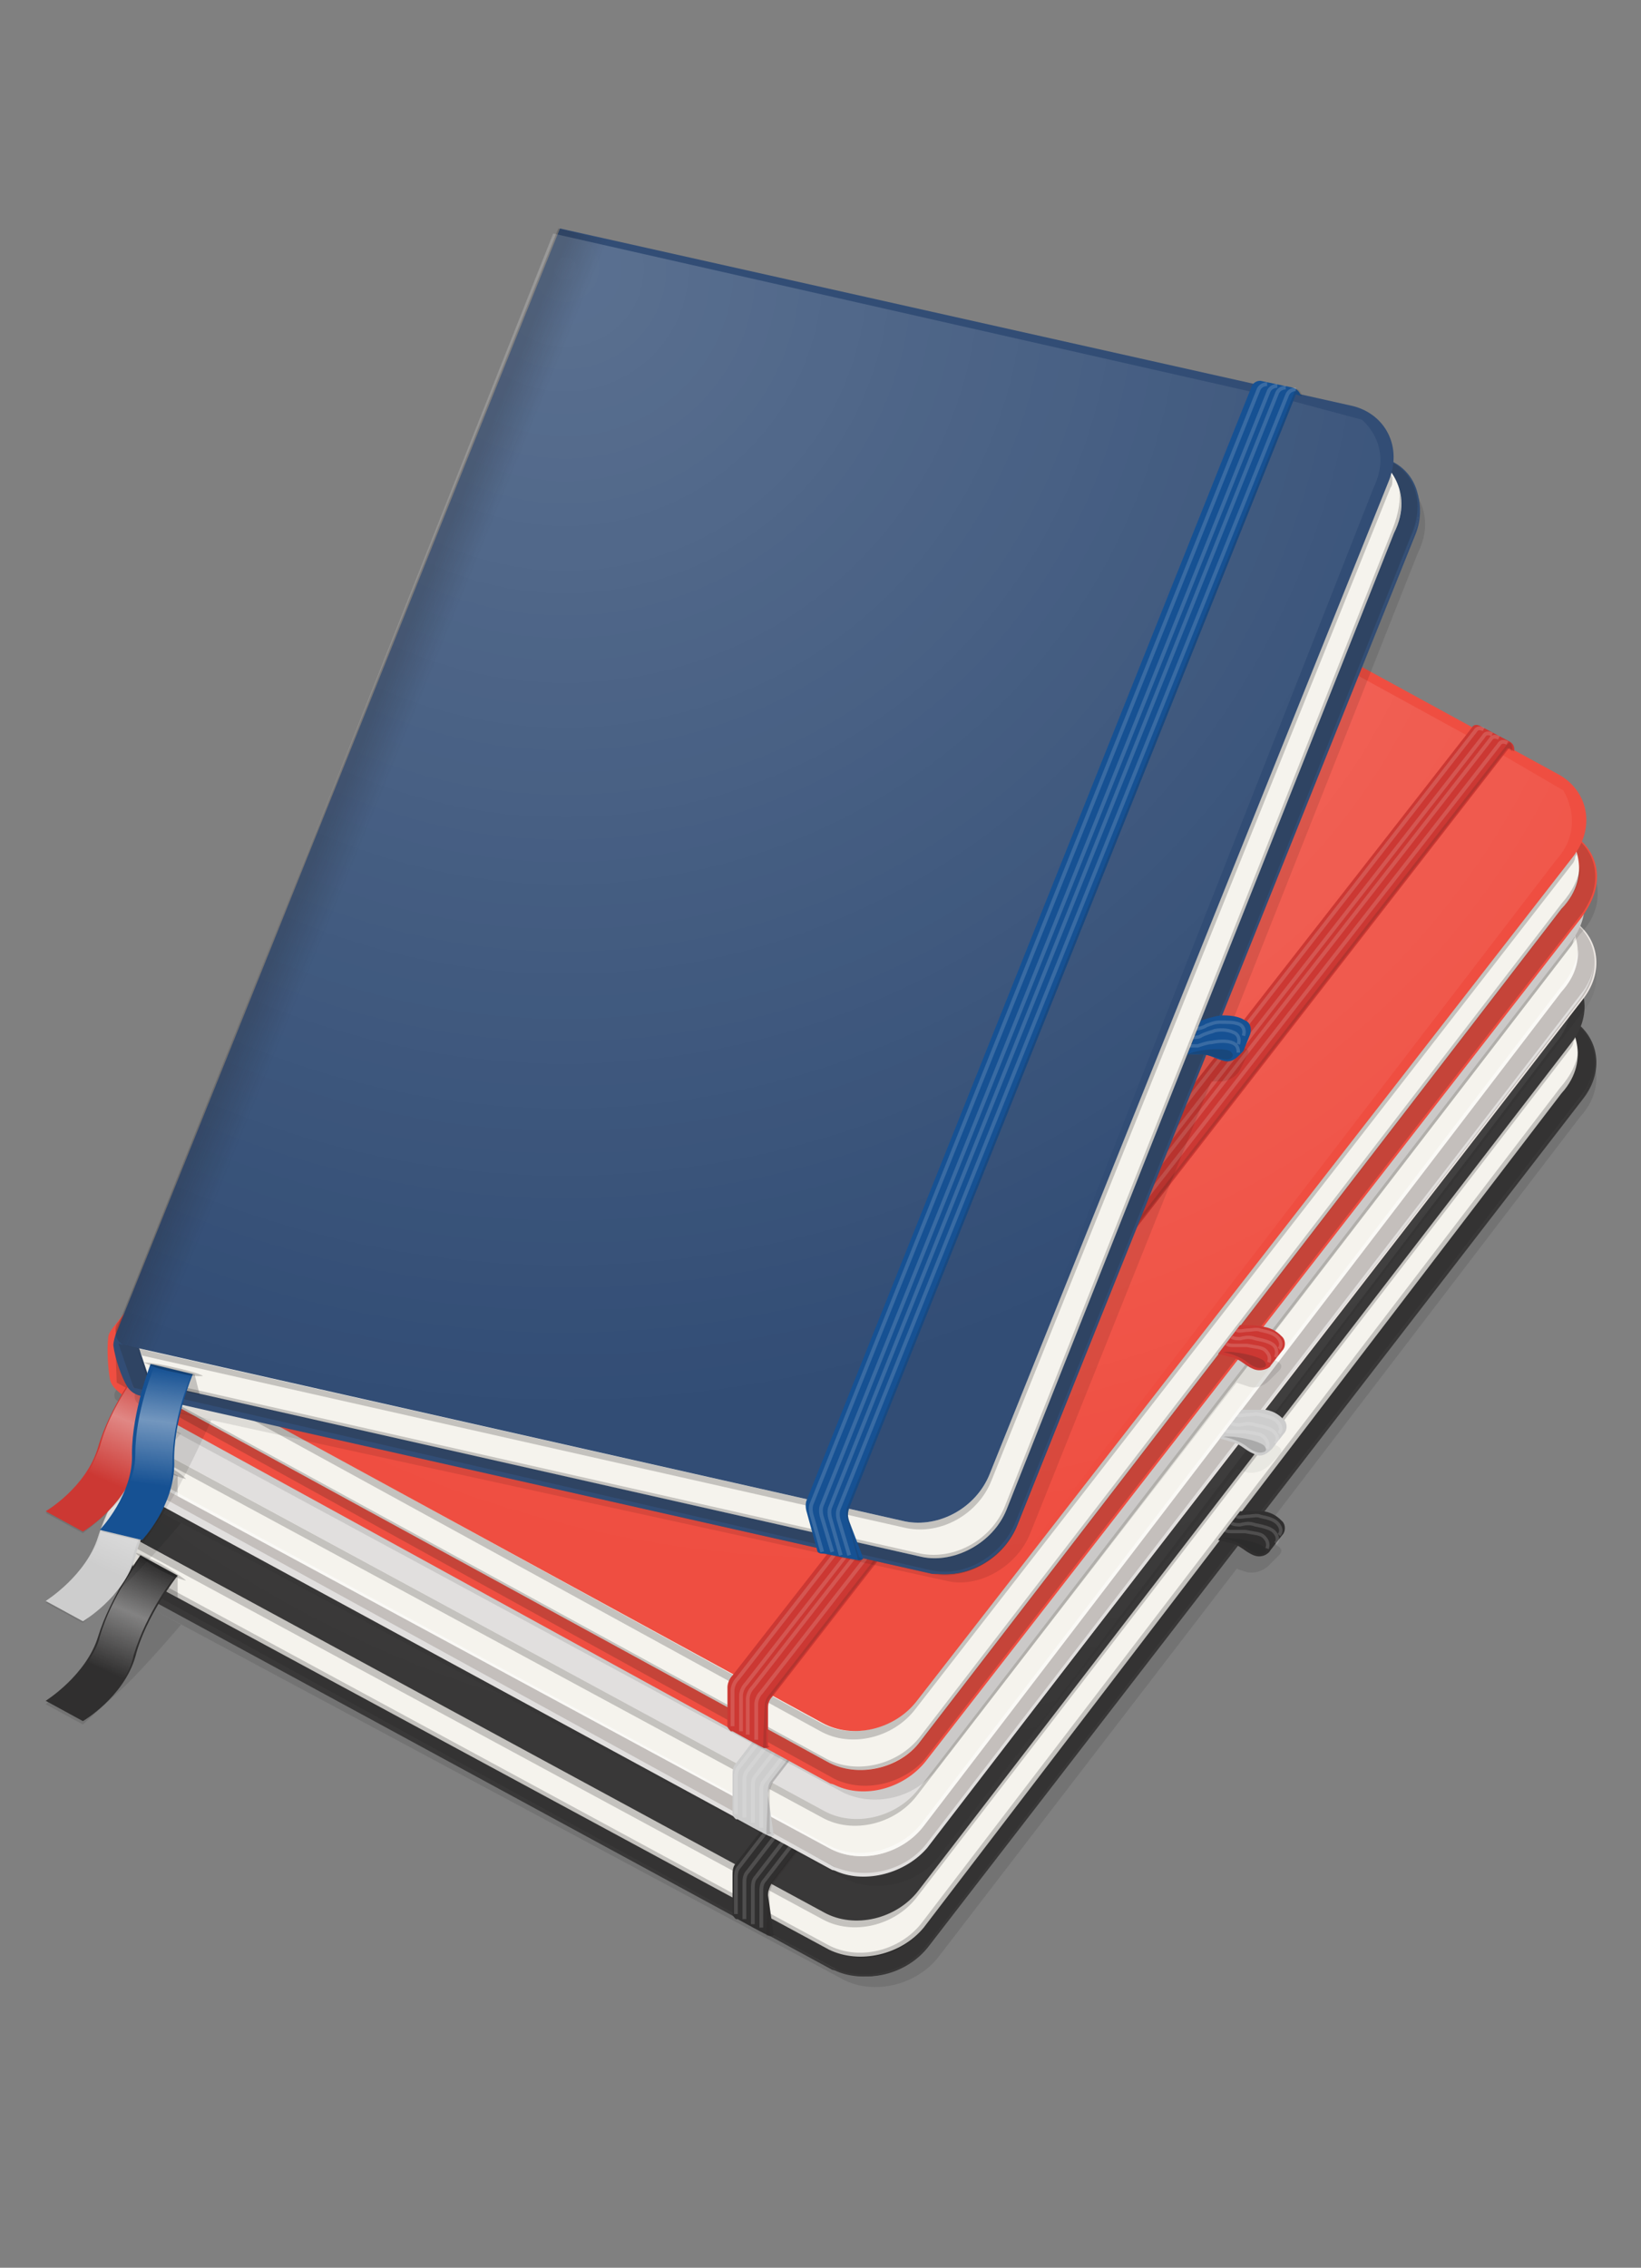
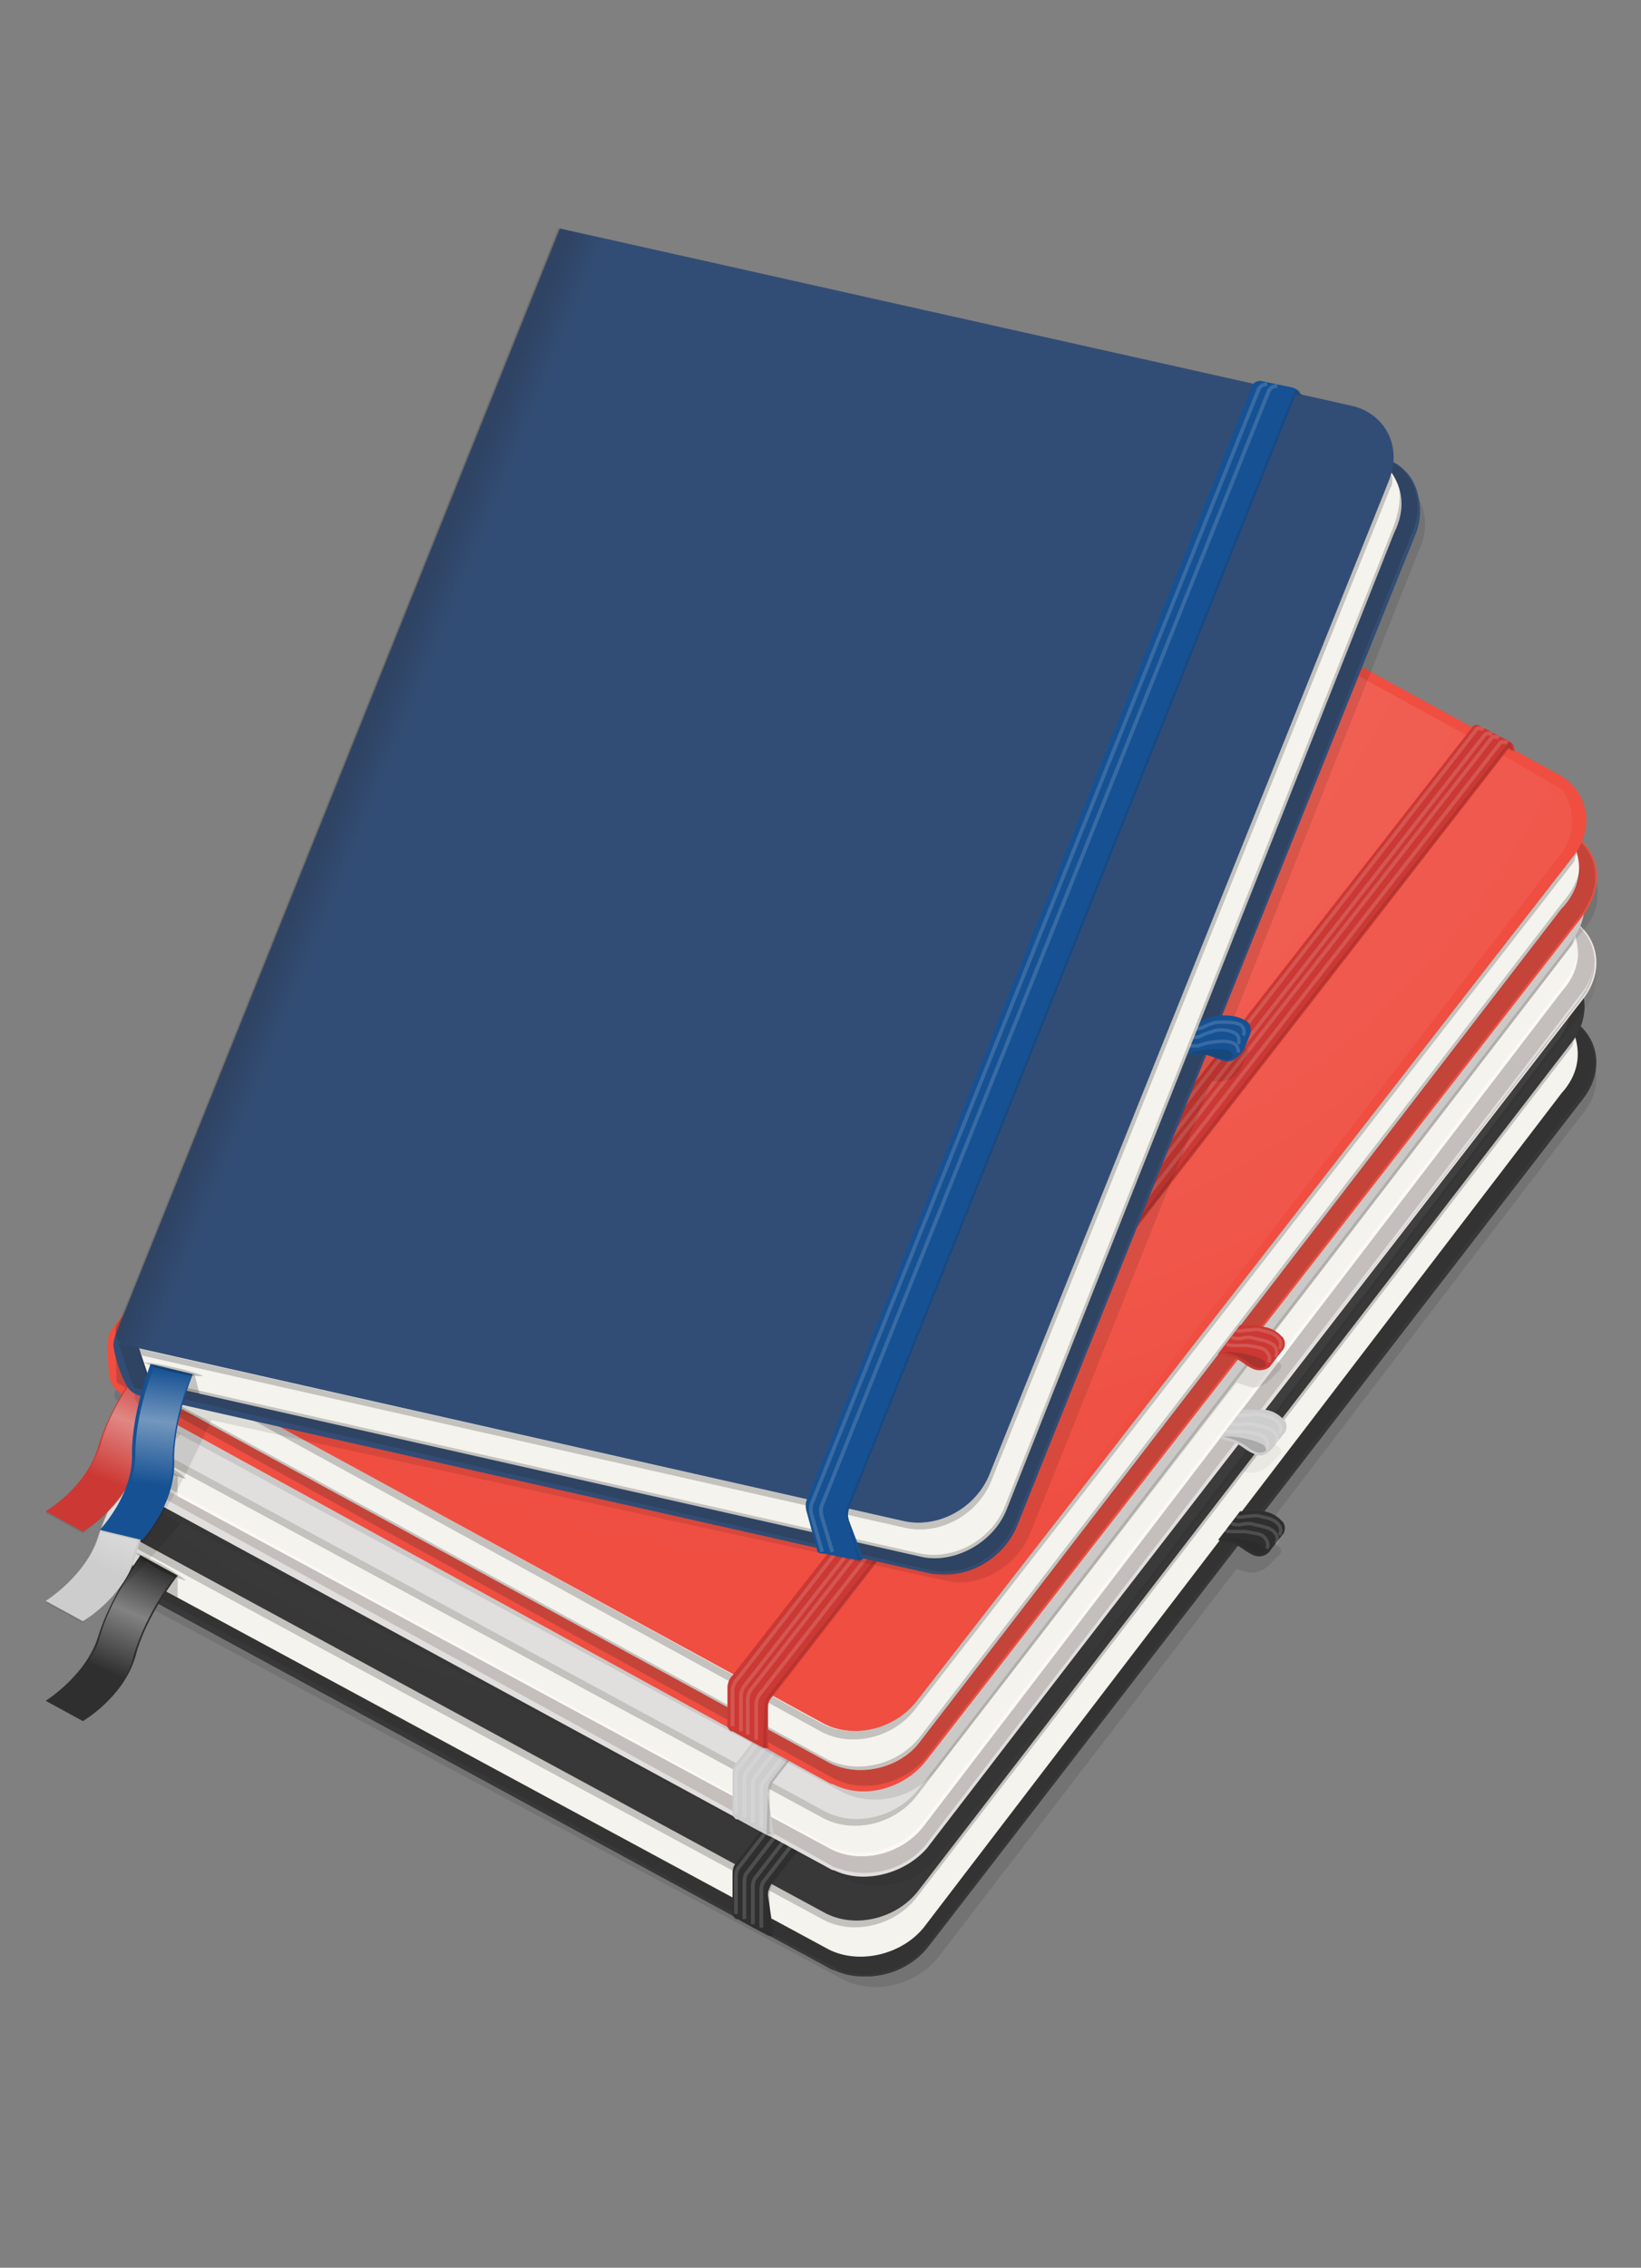
<svg xmlns="http://www.w3.org/2000/svg" version="1.0" id="Layer_1" x="0px" y="0px" width="97px" height="134px" viewBox="0 0 97 134" style="enable-background:new 0 0 97 134;" xml:space="preserve">
  <rect x="0" y="0" width="97" height="134" fill="#808080" stroke="none" />
  <style type="text/css">
	.st0{opacity:0.1;}
	.st1{fill:#B68A65;}
	.st2{opacity:0.2;fill:#221F1F;}
	.st3{fill:#F5F3ED;}
	.st4{opacity:0.2;}
	.st5{fill:#B78A62;}
	.st6{fill:#C39871;}
	.st7{fill:#B58458;}
	.st8{fill:#BD9068;}
	.st9{fill:url(#SVGID_1_);}
	.st10{fill:#302F2F;}
	.st11{opacity:0.15;fill:#221F1F;}
	.st12{fill:url(#SVGID_00000026862734627955388450000008596420267533155204_);}
	.st13{fill:url(#SVGID_00000071532048823769328610000009286585023084863643_);}
	.st14{fill:#BCBEC0;}
	.st15{opacity:0.15;fill:none;stroke:#FFFFFF;stroke-width:0.223;stroke-miterlimit:10;}
	.st16{fill:url(#SVGID_00000059311728706199752790000012437863278609787785_);}
	.st17{fill:#C6212D;}
	.st18{fill:url(#SVGID_00000168075989694447398960000014473682548076986526_);}
	.st19{fill:url(#SVGID_00000145052017869824782300000001700261216568741541_);}
	.st20{fill:url(#SVGID_00000067924811560443861990000004315092883713828507_);}
	.st21{fill:#52527F;}
	.st22{fill:url(#SVGID_00000064340081264912693480000018383424075924014782_);}
	.st23{fill:url(#SVGID_00000009576683407679441840000005260319092920155825_);}
	.st24{opacity:0.2;fill:#FFFFFF;}
	.st25{fill:#CCA37A;}
	.st26{fill:#D8C1A1;}
	.st27{fill:url(#SVGID_00000167361236751453954110000010631914156946854029_);}
	.st28{fill:#AA7D5B;}
	.st29{fill:url(#SVGID_00000178177709897069526290000007481266156448841888_);}
	.st30{fill:url(#SVGID_00000160875538587435481690000018304830172654894738_);}
	.st31{opacity:0.15;fill:none;stroke:#FFFFFF;stroke-width:0.223;stroke-miterlimit:10;}
	.st32{fill:#C12930;}
	.st33{fill:url(#SVGID_00000083060391599775210000000011318431948153489282_);}
	.st34{fill:url(#SVGID_00000059309701446099455450000010111018287042629248_);}
	.st35{fill:url(#SVGID_00000103229985256091910670000015470941010203083164_);}
	.st36{fill:#2F4B6D;}
	.st37{fill:url(#SVGID_00000165195985226050432640000009900337893604678054_);}
	.st38{fill:#324D75;}
	.st39{fill:url(#SVGID_00000026154117260926340510000002603103906430139837_);}
	.st40{fill:url(#SVGID_00000178177754838187296590000016292844328306821284_);}
	.st41{fill:#148E31;}
	.st42{fill:url(#SVGID_00000131361137620014799000000000443970420672733329_);}
	.st43{fill:#98A734;}
	.st44{fill:url(#SVGID_00000075841901244853303700000002832556181599705007_);}
	.st45{fill:url(#SVGID_00000127036268659491529830000007511526394571902391_);}
	.st46{fill:url(#SVGID_00000105427789708388170430000016230849123620944032_);}
	.st47{fill:url(#SVGID_00000124143745452650801730000012277434213053521328_);}
	.st48{fill:url(#SVGID_00000092422946144321296810000014994022153788721343_);}
	.st49{fill:url(#SVGID_00000111168432561539996720000015056429271221029534_);}
	.st50{fill:url(#SVGID_00000129175049005401370420000017656914860633371053_);}
	.st51{fill:url(#SVGID_00000083779441463477927930000003346044058112297857_);}
	.st52{fill:url(#SVGID_00000178196991032549239070000016553352946777370515_);}
	.st53{fill:url(#SVGID_00000124127995305786513620000011442810284629489062_);}
	.st54{fill:url(#SVGID_00000068644510268396084450000013606181032040945281_);}
	.st55{fill:url(#SVGID_00000012451421897200712140000009763377274763476647_);}
	.st56{fill:url(#SVGID_00000099650742430721012790000017799012996487798155_);}
	.st57{fill:url(#SVGID_00000122688708268016754780000000955294068448097197_);}
	.st58{fill:url(#SVGID_00000113345008604226187280000016422570217033761945_);}
	.st59{fill:url(#SVGID_00000064324472282372428860000008739589553384768926_);}
	.st60{fill:url(#SVGID_00000129169565692570135760000001224801920823838902_);}
	.st61{fill:url(#SVGID_00000059284864452591637050000000803056202428986780_);}
	.st62{fill:url(#SVGID_00000162319387361645709120000005228357298727547267_);}
	.st63{fill:url(#SVGID_00000145760554769215366950000009958173457927058841_);}
	.st64{fill:url(#SVGID_00000006705834323956726300000000157699692129222830_);}
	.st65{fill:url(#SVGID_00000124127483489140515900000016015301193136627611_);}
	.st66{fill:url(#SVGID_00000015324644572906138540000006447307051478691468_);}
	.st67{fill:url(#SVGID_00000058578937357996450020000017296287669667944360_);}
	.st68{fill:url(#SVGID_00000120517531570783089190000002534366087998568852_);}
	.st69{fill:url(#SVGID_00000046338957277545597600000003717369317973988260_);}
	.st70{fill:#EF4D40;}
	.st71{fill:#EF4E41;}
	.st72{fill:url(#SVGID_00000155133675800955841480000012248498673601211821_);}
	.st73{fill:#CC3833;}
	.st74{fill:url(#SVGID_00000172434967068303040560000005114837271087547565_);}
	.st75{fill:url(#SVGID_00000106829372007866794160000000234668304360343972_);}
	.st76{opacity:0.15;fill:none;stroke:#FFFFFF;stroke-width:0.201;stroke-miterlimit:10;}
	.st77{opacity:5.000000e-02;}
	.st78{fill:#EDE7E3;}
	.st79{opacity:0.5;fill:#FFFFFF;}
	.st80{fill:#E1DFDE;}
	.st81{fill:url(#SVGID_00000031909473141113036070000002620145897510120623_);}
	.st82{fill:#CDCDCD;}
	.st83{fill:url(#SVGID_00000063618167091457657560000015166020414873016725_);}
	.st84{fill:url(#SVGID_00000041989135442334096660000009262541911212550297_);}
	.st85{fill:#334E74;}
	.st86{fill:url(#SVGID_00000124855549696875301730000007881597457801125262_);}
	.st87{fill:#165193;}
	.st88{fill:url(#SVGID_00000012433857314119798670000011151960785489528501_);}
	.st89{fill:url(#SVGID_00000047041575267201752740000001324642082734620838_);}
	.st90{fill:#393838;}
	.st91{fill:url(#SVGID_00000158012006822234528770000003320191633525110717_);}
	.st92{fill:url(#SVGID_00000052082158022031626930000001580836672021925293_);}
	.st93{fill:url(#SVGID_00000127728739702835556730000002190768323895517831_);}
	.st94{fill:url(#SVGID_00000123426822089401852550000009956816897031634111_);}
	.st95{fill:url(#SVGID_00000167362536512202848850000013708537560758399934_);}
	.st96{fill:url(#SVGID_00000041989626386999668370000018062047220502226312_);}
	.st97{fill:url(#SVGID_00000162328486567015610630000014706890841229024187_);}
	.st98{fill:url(#SVGID_00000028306607029537458690000006524081659463711642_);}
	.st99{fill:url(#SVGID_00000124147136249637245140000011019275865779800198_);}
	.st100{fill:url(#SVGID_00000006679141204252918360000006188674617633429929_);}
	.st101{fill:url(#SVGID_00000021817164544984604900000012305960670499022740_);}
	.st102{fill:url(#SVGID_00000161593896964938738250000005401846834522022333_);}
	.st103{fill:url(#SVGID_00000065057045814059390050000016713926374000883864_);}
	.st104{fill:url(#SVGID_00000005946719656554513640000002112003870764866981_);}
	.st105{fill:url(#SVGID_00000164474141542068170510000014707584675126963077_);}
	.st106{fill:url(#SVGID_00000093893653073722671950000014672687171666700205_);}
	.st107{fill:url(#SVGID_00000096775547873000739750000014823722476440087218_);}
	.st108{fill:url(#SVGID_00000004506650818398924030000016579458947187027596_);}
	.st109{fill:url(#SVGID_00000154405714876401028400000003912213436947292805_);}
	.st110{fill:url(#SVGID_00000023995715762213131010000000510962936871309999_);}
	.st111{fill:url(#SVGID_00000035491927088219226540000003206826251819751043_);}
	.st112{fill:url(#SVGID_00000173156116243545510240000013931954453080496563_);}
	.st113{fill:url(#SVGID_00000178180105153873914130000011120576874987693757_);}
	.st114{fill:url(#SVGID_00000088854304349700783110000014045721571882878369_);}
	.st115{fill:#2B2B2B;}
	.st116{fill:#424143;}
	.st117{fill:url(#SVGID_00000167362458259120794390000005671793943077144226_);}
	.st118{fill:#221F1F;}
	.st119{opacity:5.000000e-02;fill:#FFFFFF;}
	.st120{fill:url(#SVGID_00000093891263183261051980000004139517297068542365_);}
	.st121{fill:url(#SVGID_00000166636144532248666390000005984837461201900948_);}
	.st122{fill:#CC2030;}
	.st123{fill:#C7202E;}
	.st124{fill:url(#SVGID_00000061474045911219488690000011241745421448203949_);}
	.st125{fill:#B5202C;}
	.st126{fill:url(#SVGID_00000081609167594701071260000009322521583929977021_);}
	.st127{fill:url(#SVGID_00000132084133985989236160000011961827693457419420_);}
	.st128{fill:#1E7CC0;}
	.st129{fill:url(#SVGID_00000146490965756432711080000010803259927485686943_);}
	.st130{fill:#1E81B2;}
	.st131{fill:url(#SVGID_00000179610714655688825410000018377572076370278827_);}
	.st132{fill:url(#SVGID_00000127723688091107126220000004651822172116741274_);}
	.st133{fill:url(#SVGID_00000072257561402811352800000005047429323160236958_);}
	.st134{fill:url(#SVGID_00000103955473631572832880000016100874034708934829_);}
	.st135{fill:url(#SVGID_00000061453378118413040490000008493468109939761341_);}
	.st136{fill:#50B748;}
	.st137{fill:#4EB648;}
	.st138{fill:url(#SVGID_00000039117208753870738450000013092271694404209551_);}
	.st139{fill:#6CBD45;}
	.st140{fill:url(#SVGID_00000080920890428766944570000012432524972539938962_);}
	.st141{fill:url(#SVGID_00000119811603913238002470000005710710790922491567_);}
	.st142{fill:url(#SVGID_00000141432136702575309690000005017585727836159631_);}
	.st143{fill:url(#SVGID_00000041281624206771201880000012943514351627345290_);}
	.st144{fill:url(#SVGID_00000011729213165392354890000015010381370268341385_);}
	.st145{fill:url(#SVGID_00000155842678993280164780000001074694868215424390_);}
	.st146{fill:url(#SVGID_00000084492705274945686220000008385886314664711089_);}
	.st147{fill:url(#SVGID_00000082345028734943703930000005225270284608249224_);}
	.st148{fill:url(#SVGID_00000143575878394670856310000000449781130461816731_);}
	.st149{fill:url(#SVGID_00000088125280147165977160000014819854884637243563_);}
	.st150{fill:url(#SVGID_00000063618873528646176190000010135916954333734285_);}
	.st151{fill:url(#SVGID_00000027605759689105142840000014879499805390588565_);}
	.st152{fill:url(#SVGID_00000029035703259767537240000006190347158115446176_);}
	.st153{fill:url(#SVGID_00000099651721671760030000000007327965076733669003_);}
	.st154{fill:url(#SVGID_00000163055874572425510330000012120841016819162496_);}
	.st155{fill:url(#SVGID_00000163040578686136128020000014444379212186243458_);}
	.st156{fill:url(#SVGID_00000080208442444626601390000007354745705940901524_);}
	.st157{fill:url(#SVGID_00000090284760506506812500000015334458188065241517_);}
	.st158{fill:url(#SVGID_00000111901821044311813060000011602300471818817956_);}
	.st159{fill:url(#SVGID_00000058576441869374722860000004468669490948936854_);}
	.st160{fill:url(#SVGID_00000001663714857769265030000001290957443080681890_);}
	.st161{fill:url(#SVGID_00000117660847593854859850000016895236231147690390_);}
	.st162{fill:url(#SVGID_00000031198000591811798020000016492974277239903883_);}
	.st163{fill:url(#SVGID_00000101070261896240003550000017290109329831761793_);}
	.st164{fill:url(#SVGID_00000157266936265408642160000002687007889899764378_);}
	.st165{fill:url(#SVGID_00000049916255934124603260000011489837430912265405_);}
	.st166{fill:url(#SVGID_00000170254277033850458550000003494606089068414608_);}
	.st167{fill:url(#SVGID_00000065772528069012756060000005418793201544141750_);}
	.st168{fill:url(#SVGID_00000137832355326433913460000016400710711426415534_);}
	.st169{fill:url(#SVGID_00000008848065077976508250000006225449577786081166_);}
	.st170{fill:url(#SVGID_00000047047469172385532200000005831046835575071676_);}
	.st171{fill:url(#SVGID_00000160150079354649724060000012976164413878176680_);}
	.st172{fill:url(#SVGID_00000018941125445666410660000001799853808094743224_);}
	.st173{fill:url(#SVGID_00000031183096315171806910000008208266834594290581_);}
	.st174{fill:url(#SVGID_00000057115544146338428040000010848179709316222862_);}
	.st175{fill:url(#SVGID_00000158748391461755015560000005557837722645497515_);}
	.st176{fill:url(#SVGID_00000148652521942589887720000000844915074257463701_);}
	.st177{fill:url(#SVGID_00000150073351623373386720000013945284057902721959_);}
	.st178{fill:url(#SVGID_00000132771348172165071660000007147970842037303996_);}
	.st179{fill:url(#SVGID_00000098200522178245625790000016383348878356928171_);}
	.st180{fill:url(#SVGID_00000034065410970456316160000006683844003536692638_);}
	.st181{fill:url(#SVGID_00000178903735066719710560000008549761071650151323_);}
	.st182{fill:url(#SVGID_00000034050353836824477890000009490661132831582622_);}
	.st183{fill:url(#SVGID_00000116913668925202516920000017545777098995261070_);}
	.st184{fill:url(#SVGID_00000126297721141737494920000006879098508527843463_);}
	.st185{fill:url(#SVGID_00000072988054892892816260000000078039270676375952_);}
	.st186{fill:url(#SVGID_00000030468976164082690060000008054509377214204072_);}
	.st187{fill:url(#SVGID_00000025433227423276813480000005643216350837529510_);}
	.st188{fill:url(#SVGID_00000120535848659435013520000010868249492689118645_);}
	.st189{fill:url(#SVGID_00000156571981123454504330000009290834064498967230_);}
	.st190{fill:url(#SVGID_00000034796638782904336870000006926862396137401776_);}
	.st191{fill:url(#SVGID_00000081620760391530368150000006249914443482781374_);}
	.st192{fill:url(#SVGID_00000101797321877991439620000015902856809296483762_);}
</style>
  <g>
    <g>
      <g>
-         <path class="st0" d="M4.9,101.9l-2.2-1.2c0,0,2.1-1.5,3.4-2.9c1.3-1.4,2.4-3,2.4-3l2.2,1.2c0,0-2.2,2.6-3.5,3.8     S4.9,101.9,4.9,101.9z" />
        <g>
          <path class="st0" d="M49.9,117L7,94c-0.3-0.1-0.3-0.5-0.1-0.7l43.3-53l43.6,21.5c0,0,1.5,2.1-0.4,4.2L74.2,91.1l0.9,0.1      c0,0,1,0.2,0.5,0.7c-0.5,0.5-0.6,0.6-0.6,0.6c-0.3,0.3-0.8,0.5-1.3,0.4l-0.6-0.2l-17.6,22.9C54.2,117.3,51.7,117.9,49.9,117z" />
          <path class="st90" d="M49.3,116.3L7.1,93.4c-0.2-0.1-0.3-0.3-0.3-0.5l-0.3-2.8l44-52.9l42.2,22.9c1.8,1,2.2,3.1,0.9,4.8      L54.9,115C53.6,116.7,51.1,117.3,49.3,116.3z" />
          <path class="st2" d="M49.3,116.3L7,93.4c-0.2-0.1-0.3-0.3-0.3-0.5l-0.3-2.8l44-52.9l42.2,22.9c1.8,1,2.2,3.1,0.9,4.8L54.8,115      C53.5,116.7,51,117.3,49.3,116.3z" />
          <path class="st3" d="M49,115.2L7.9,93l-0.2-2.2L50,36.1l42.7,24.3c0,0,1.5,2.1-0.4,4.2l-37.7,49.3      C53.3,115.5,50.8,116.1,49,115.2z" />
          <polygon class="st4" points="10.5,94.4 8.3,93.2 8.3,91.9 10.5,93.1     " />
          <path class="st4" d="M48.6,113.4c1.8,1,4.3,0.4,5.6-1.3L92.8,62c0.1-0.1,0.2-0.3,0.2-0.4c0-0.1,0.1-0.2,0.1-0.2s0-0.1-0.1-0.3      c-0.1,0.1-0.2,0.2-0.2,0.4l-38.6,50.1c-1.3,1.7-3.8,2.3-5.6,1.3L7.7,90.8l0,0l0,0.5L48.6,113.4z" />
-           <path class="st4" d="M92.2,64.3l-37.7,49.3c-1.3,1.7-3.8,2.3-5.6,1.3L7.9,92.7l-0.1-2l0,0L7.9,93L49,115.2      c1.8,1,4.3,0.4,5.6-1.3l37.7-49.3c0.8-0.9,1-1.7,1-2.5C93.2,62.8,92.9,63.5,92.2,64.3z" />
          <path class="st90" d="M93.4,64.8l-38.6,50.1c-1.3,1.7-3.7,2.2-5.5,1.4L6.9,93l-0.1-2.7l41.9,22.7c1.8,1,4.3,0.4,5.6-1.3      l38.6-50.1c1.3-1.7,0.9-3.8-0.9-4.8L49.7,33.9L6.8,89.5c-0.1,0.1-0.4,0.5-0.4,0.7c-0.1,0.8,0,2,0.1,2.5c0.1,0.5,0.6,0.8,0.7,0.9      l42,22.8c0.1,0,0.3,0.1,0.3,0.1c1.7,0.7,4,0.1,5.3-1.4L93.4,65c0.5-0.7,0.8-1.4,0.8-2.2C94.2,63.5,93.9,64.2,93.4,64.8z" />
          <radialGradient id="SVGID_1_" cx="37.791" cy="36.605" r="69.927" gradientTransform="matrix(0.966 0 0 0.966 12.906 0.878)" gradientUnits="userSpaceOnUse">
            <stop offset="0" style="stop-color:#FFFFFF;stop-opacity:0.2" />
            <stop offset="1" style="stop-color:#FFFFFF;stop-opacity:0" />
          </radialGradient>
          <path class="st9" d="M6.7,89.8l42.2,22.7c1.7,0.9,4.1,0.4,5.4-1.3l37.6-49.5c1.8-2,0.4-4.1,0.4-4.1l-3.6-2.1L49.3,34.2L6.7,89.8      z" />
          <path class="st10" d="M2.7,100.5c0,0,2.4-1.5,3.1-3.8s2.5-4.8,2.5-4.8l2.2,1.2c0,0-1.9,2.4-2.5,4.8c-0.7,2.4-3.1,3.8-3.1,3.8      L2.7,100.5z" />
          <path class="st10" d="M74.1,91.9c-0.5-0.2-0.8-0.6-1.3-0.7l-0.8-0.2l1.3-1.7c0.6,0,1,0,1.4,0c0.6,0.1,0.9,0.4,1.1,0.6      c0.2,0.2,0.2,0.6,0,0.8l-0.7,0.9C75,91.8,74.6,92.1,74.1,91.9z" />
        </g>
        <path class="st10" d="M45.4,112c0-0.3,0.1-0.5,0.2-0.7L89,55.1l0.3,0.2c0,0,0.1-0.4-0.3-0.6l-1.7-0.9c-0.2-0.1-0.4-0.1-0.5,0.1     l-43.3,56.2c-0.2,0.2-0.2,0.5-0.2,0.7v2.3c0,0.1,0.1,0.2,0.2,0.3l0.1,0c0,0,0,0,0,0c0,0,1.8,1,1.9,1c0.1,0,0.2,0,0.3-0.1     c0,0-0.1,0-0.1-0.1c0,0,0-0.1,0-0.1L45.4,112z" />
        <path class="st11" d="M89.1,54.8C89,54.7,88.9,55,88.9,55l-43.3,56.2c-0.2,0.2-0.2,0.5-0.2,0.7l-0.1,2.4c0,0,0,0.1,0,0.1     c0,0,0.2,0,0.3-0.1c0,0-0.1,0-0.1-0.1c0-0.1,0-2.2,0-2.2c0-0.3,0.1-0.5,0.2-0.7L89,55.1l0.3,0.2C89.3,55.3,89.3,55,89.1,54.8z" />
        <path class="st2" d="M74.7,91.8c0.3-0.1,0-0.4,0-0.4c-0.4-0.3-1.8-0.6-2.4-0.5c0,0,0.7,0.1,1.3,0.5     C74.1,91.8,74.4,91.9,74.7,91.8z" />
        <path class="st4" d="M11,93.4c0,0-0.5-0.1-1.5-0.6c-1-0.6-1.6-1.1-1.6-1.1s0.4,0.1,1.6,0.7C10.7,93.1,11,93.4,11,93.4z" />
        <linearGradient id="SVGID_00000036216907624861144550000010590582777738065079_" gradientUnits="userSpaceOnUse" x1="6.427" y1="98.839" x2="9.133" y2="92.463">
          <stop offset="0" style="stop-color:#FFFFFF;stop-opacity:0" />
          <stop offset="0.545" style="stop-color:#FFFFFF;stop-opacity:0.4" />
          <stop offset="1" style="stop-color:#FFFFFF;stop-opacity:0" />
        </linearGradient>
        <path style="fill:url(#SVGID_00000036216907624861144550000010590582777738065079_);" d="M8.3,92.1c0,0-1.7,2.2-2.4,4.6     c-0.1,0.5-0.4,1-0.7,1.5l2.1,1c0.3-0.4,0.5-0.9,0.6-1.4c0.8-2.6,2.4-4.6,2.4-4.6L8.3,92.1z" />
        <linearGradient id="SVGID_00000090989736745857677990000017026513359016027815_" gradientUnits="userSpaceOnUse" x1="28.626" y1="61.903" x2="30.845" y2="63.637">
          <stop offset="2.818943e-04" style="stop-color:#221F1F;stop-opacity:0.2" />
          <stop offset="0.807" style="stop-color:#221F1F;stop-opacity:0" />
        </linearGradient>
        <path style="fill:url(#SVGID_00000090989736745857677990000017026513359016027815_);" d="M10.1,92.1l-2.9-1.6     c-0.4-0.2-0.5-0.8-0.2-1.1l42.8-55.4l3.7,2.1L10.1,92.1z" />
      </g>
      <path class="st15" d="M87.5,54c-0.2-0.1-0.4-0.1-0.5,0.1l-43.3,56.2c-0.2,0.2-0.2,0.5-0.2,0.7v2.1" />
      <path class="st15" d="M88,54.3c-0.2-0.1-0.4-0.1-0.5,0.1l-43.3,56.2c-0.2,0.2-0.2,0.5-0.2,0.7v2.1" />
      <path class="st15" d="M88.5,54.6c-0.2-0.1-0.4-0.1-0.5,0.1l-43.3,56.2c-0.2,0.2-0.2,0.5-0.2,0.7v2.1" />
      <path class="st15" d="M89,54.8c-0.2-0.1-0.4-0.1-0.5,0.1l-43.3,56.2c-0.2,0.2-0.2,0.5-0.2,0.7v2.1" />
      <path class="st76" d="M73.1,89.6c0.1,0.1,0.5,0,0.6,0c0.3,0,0.6-0.1,0.8,0c0.5,0.1,0.8,0.2,1,0.4c0.2,0.2,0.3,0.5,0.1,0.7" />
      <path class="st76" d="M72.8,90c0.1,0.1,0.4,0.1,0.5,0.1c0.4-0.1,0.6-0.1,0.9,0c0.5,0.1,0.9,0.2,1.1,0.4c0.2,0.2,0.3,0.5,0.1,0.7" />
      <path class="st76" d="M72.4,90.4c0.1,0.1,0.3,0.1,0.4,0.1c0.3,0,0.6,0,0.8,0c0.5,0.1,0.9,0.1,1.1,0.3c0.2,0.2,0.3,0.4,0.2,0.7" />
    </g>
    <g>
      <g>
        <path class="st0" d="M4.9,95.9l-2.2-1.2c0,0,2.1-1.5,3.4-2.9c1.3-1.4,2.4-3,2.4-3l2.2,1.2c0,0-2.2,2.6-3.5,3.8S4.9,95.9,4.9,95.9     z" />
        <g>
          <path class="st77" d="M49.9,111L7,88c-0.3-0.1-0.3-0.5-0.1-0.7l43.3-53l43.6,21.5c0,0,1.5,2.1-0.4,4.2L74.2,85.2l0.9,0.1      c0,0,1,0.2,0.5,0.7c-0.5,0.5-0.6,0.6-0.6,0.6c-0.3,0.3-0.8,0.5-1.3,0.4l-0.6-0.2l-17.6,22.9C54.2,111.4,51.7,111.9,49.9,111z" />
          <path class="st78" d="M49.3,110.3L7.1,87.5c-0.2-0.1-0.3-0.3-0.3-0.5l-0.3-2.8l44-52.9l42.2,22.9c1.8,1,2.2,3.1,0.9,4.8      L54.9,109C53.6,110.7,51.1,111.3,49.3,110.3z" />
          <path class="st2" d="M49.3,110.3L7,87.5c-0.2-0.1-0.3-0.3-0.3-0.5l-0.3-2.8l44-52.9l42.2,22.9c1.8,1,2.2,3.1,0.9,4.8L54.8,109      C53.5,110.7,51,111.3,49.3,110.3z" />
          <path class="st3" d="M49,109.2L7.9,87l-0.2-2.2L50,30.1l42.7,24.3c0,0,1.5,2.1-0.4,4.2l-37.7,49.3      C53.3,109.6,50.8,110.2,49,109.2z" />
          <polygon class="st4" points="10.5,88.4 8.3,87.2 8.3,86 10.5,87.2     " />
          <path class="st4" d="M48.6,107.4c1.8,1,4.3,0.4,5.6-1.3L92.8,56c0.1-0.1,0.2-0.3,0.2-0.4c0-0.1,0.1-0.2,0.1-0.2s0-0.1-0.1-0.3      c-0.1,0.1-0.2,0.2-0.2,0.4l-38.6,50.1c-1.3,1.7-3.8,2.3-5.6,1.3L7.7,84.8l0,0l0,0.5L48.6,107.4z" />
          <path class="st79" d="M92.2,58.4l-37.7,49.3c-1.3,1.7-3.8,2.3-5.6,1.3L7.9,86.8l-0.1-2l0,0L7.9,87L49,109.2      c1.8,1,4.3,0.4,5.6-1.3l37.7-49.3c0.8-0.9,1-1.7,1-2.5C93.2,56.8,92.9,57.6,92.2,58.4z" />
          <path class="st80" d="M93.4,58.8l-38.6,50.1c-1.3,1.7-3.7,2.2-5.5,1.4L6.9,87l-0.1-2.7l41.9,22.7c1.8,1,4.3,0.4,5.6-1.3      l38.6-50.1c1.3-1.7,0.9-3.8-0.9-4.8L49.7,27.9L6.8,83.6c-0.1,0.1-0.4,0.5-0.4,0.7c-0.1,0.8,0,2,0.1,2.5c0.1,0.5,0.6,0.8,0.7,0.9      l42,22.8c0.1,0,0.3,0.1,0.3,0.1c1.7,0.7,4,0.1,5.3-1.4L93.4,59c0.5-0.7,0.8-1.4,0.8-2.2C94.2,57.5,93.9,58.2,93.4,58.8z" />
          <radialGradient id="SVGID_00000178897060403614143510000000224683408898101180_" cx="37.791" cy="30.428" r="69.927" gradientTransform="matrix(0.966 0 0 0.966 12.906 0.878)" gradientUnits="userSpaceOnUse">
            <stop offset="0" style="stop-color:#FFFFFF;stop-opacity:0.2" />
            <stop offset="1" style="stop-color:#FFFFFF;stop-opacity:0" />
          </radialGradient>
          <path style="fill:url(#SVGID_00000178897060403614143510000000224683408898101180_);" d="M6.7,83.8l42.2,22.7      c1.7,0.9,4.1,0.4,5.4-1.3l37.6-49.5c1.8-2,0.4-4.1,0.4-4.1l-3.6-2.1L49.3,28.2L6.7,83.8z" />
          <path class="st82" d="M2.7,94.6c0,0,2.4-1.5,3.1-3.8S8.3,86,8.3,86l2.2,1.2c0,0-1.9,2.4-2.5,4.8c-0.7,2.4-3.1,3.8-3.1,3.8      L2.7,94.6z" />
          <path class="st82" d="M74.1,85.9c-0.5-0.2-0.8-0.6-1.3-0.7L72.1,85l1.3-1.7c0.6,0,1,0,1.4,0c0.6,0.1,0.9,0.4,1.1,0.6      c0.2,0.2,0.2,0.6,0,0.8l-0.7,0.9C75,85.8,74.6,86.2,74.1,85.9z" />
        </g>
        <path class="st82" d="M45.4,106.1c0-0.3,0.1-0.5,0.2-0.7L89,49.2l0.3,0.2c0,0,0.1-0.4-0.3-0.6l-1.7-0.9c-0.2-0.1-0.4-0.1-0.5,0.1     l-43.3,56.2c-0.2,0.2-0.2,0.5-0.2,0.7v2.3c0,0.1,0.1,0.2,0.2,0.3l0.1,0c0,0,0,0,0,0c0,0,1.8,1,1.9,1c0.1,0,0.2,0,0.3-0.1     c0,0-0.1,0-0.1-0.1c0,0,0-0.1,0-0.1L45.4,106.1z" />
        <path class="st11" d="M89.1,48.9C89,48.8,88.9,49,88.9,49l-43.3,56.2c-0.2,0.2-0.2,0.5-0.2,0.7l-0.1,2.4c0,0,0,0.1,0,0.1     c0,0,0.2,0,0.3-0.1c0,0-0.1,0-0.1-0.1s0-2.2,0-2.2c0-0.3,0.1-0.5,0.2-0.7L89,49.2l0.3,0.2C89.3,49.3,89.3,49,89.1,48.9z" />
        <path class="st2" d="M74.7,85.8c0.3-0.1,0-0.4,0-0.4c-0.4-0.3-1.8-0.6-2.4-0.5c0,0,0.7,0.1,1.3,0.5     C74.1,85.8,74.4,85.9,74.7,85.8z" />
        <path class="st4" d="M11,87.4c0,0-0.5-0.1-1.5-0.6c-1-0.6-1.6-1.1-1.6-1.1s0.4,0.1,1.6,0.7S11,87.4,11,87.4z" />
        <linearGradient id="SVGID_00000067932184975391827960000014169042843651580331_" gradientUnits="userSpaceOnUse" x1="6.427" y1="92.874" x2="9.133" y2="86.498">
          <stop offset="0" style="stop-color:#FFFFFF;stop-opacity:0" />
          <stop offset="0.545" style="stop-color:#FFFFFF;stop-opacity:0.4" />
          <stop offset="1" style="stop-color:#FFFFFF;stop-opacity:0" />
        </linearGradient>
        <path style="fill:url(#SVGID_00000067932184975391827960000014169042843651580331_);" d="M8.3,86.1c0,0-1.7,2.2-2.4,4.6     c-0.1,0.5-0.4,1-0.7,1.5l2.1,1c0.3-0.4,0.5-0.9,0.6-1.4c0.8-2.6,2.4-4.6,2.4-4.6L8.3,86.1z" />
        <linearGradient id="SVGID_00000021085739010788083930000017342183062131656361_" gradientUnits="userSpaceOnUse" x1="28.626" y1="55.938" x2="30.845" y2="57.672">
          <stop offset="2.818943e-04" style="stop-color:#221F1F;stop-opacity:0.2" />
          <stop offset="0.807" style="stop-color:#221F1F;stop-opacity:0" />
        </linearGradient>
        <path style="fill:url(#SVGID_00000021085739010788083930000017342183062131656361_);" d="M10.1,86.1l-2.9-1.6     c-0.4-0.2-0.5-0.8-0.2-1.1l42.8-55.4l3.7,2.1L10.1,86.1z" />
      </g>
      <path class="st15" d="M87.5,48.1C87.3,48,87.1,48,87,48.2l-43.3,56.2c-0.2,0.2-0.2,0.5-0.2,0.7v2.1" />
      <path class="st15" d="M88,48.3c-0.2-0.1-0.4-0.1-0.5,0.1l-43.3,56.2c-0.2,0.2-0.2,0.5-0.2,0.7v2.1" />
      <path class="st15" d="M88.5,48.6c-0.2-0.1-0.4-0.1-0.5,0.1l-43.3,56.2c-0.2,0.2-0.2,0.5-0.2,0.7v2.1" />
      <path class="st15" d="M89,48.9c-0.2-0.1-0.4-0.1-0.5,0.1l-43.3,56.2c-0.2,0.2-0.2,0.5-0.2,0.7v2.1" />
      <path class="st76" d="M73.1,83.6c0.1,0.1,0.5,0,0.6,0c0.3,0,0.6-0.1,0.8,0c0.5,0.1,0.8,0.2,1,0.4c0.2,0.2,0.3,0.5,0.1,0.7" />
      <path class="st76" d="M72.8,84.1c0.1,0.1,0.4,0.1,0.5,0.1c0.4-0.1,0.6-0.1,0.9,0c0.5,0.1,0.9,0.2,1.1,0.4c0.2,0.2,0.3,0.5,0.1,0.7    " />
      <path class="st76" d="M72.4,84.5c0.1,0.1,0.3,0.1,0.4,0.1c0.3,0,0.6,0,0.8,0c0.5,0.1,0.9,0.1,1.1,0.3c0.2,0.2,0.3,0.4,0.2,0.7" />
    </g>
    <g>
      <g>
        <path class="st0" d="M4.9,90.6l-2.2-1.2c0,0,2.1-1.5,3.4-2.9s2.4-3,2.4-3l2.2,1.2c0,0-2.2,2.6-3.5,3.8C6,89.8,4.9,90.6,4.9,90.6z     " />
        <g>
          <path class="st0" d="M49.8,105.9L7,82.8c-0.3-0.1-0.3-0.5-0.1-0.7l43.5-52.8l43.5,21.7c0,0,1.5,2.1-0.5,4.2l-19.2,25l0.9,0.1      c0,0,1,0.2,0.5,0.7S75,81.6,75,81.6c-0.3,0.3-0.8,0.5-1.3,0.3l-0.6-0.2l-17.7,22.8C54.1,106.3,51.6,106.8,49.8,105.9z" />
          <path class="st70" d="M49.3,105.2l-42.1-23c-0.2-0.1-0.3-0.3-0.3-0.5L6.5,79l44.2-52.8l42.1,23c1.8,1,2.1,3.1,0.8,4.8      l-38.8,49.9C53.5,105.6,51,106.2,49.3,105.2z" />
          <path class="st2" d="M49.2,105.2l-42.1-23c-0.2-0.1-0.3-0.3-0.3-0.5L6.4,79l44.2-52.8l42.1,23c1.8,1,2.1,3.1,0.8,4.8l-38.8,49.9      C53.5,105.6,51,106.2,49.2,105.2z" />
          <path class="st3" d="M48.9,104.1l-41-22.4l-0.2-2.2L50.2,25l42.6,24.5c0,0,1.5,2.1-0.5,4.2l-37.9,49.2      C53.2,104.5,50.7,105.1,48.9,104.1z" />
          <polygon class="st4" points="10.5,83.2 8.3,81.9 8.3,80.7 10.5,81.9     " />
          <path class="st4" d="M48.5,102.3c1.8,1,4.3,0.4,5.6-1.3l38.8-49.9c0.1-0.1,0.2-0.3,0.2-0.4c0-0.1,0.1-0.2,0.1-0.2s0-0.1-0.1-0.3      c-0.1,0.1-0.2,0.2-0.2,0.4l-38.8,49.9c-1.3,1.7-3.8,2.3-5.6,1.3L7.8,79.5l0,0l0,0.5L48.5,102.3z" />
          <path class="st4" d="M92.3,53.4l-37.9,49.2c-1.3,1.7-3.8,2.3-5.6,1.3l-41-22.4l-0.1-2l0,0l0.2,2.2l41,22.4      c1.8,1,4.3,0.4,5.6-1.3l37.9-49.2c0.8-0.9,1-1.7,1-2.4C93.3,51.9,93,52.6,92.3,53.4z" />
          <path class="st71" d="M93.6,53.9l-38.8,49.9c-1.3,1.6-3.7,2.2-5.5,1.3L6.9,81.7L6.8,79l41.8,22.8c1.8,1,4.3,0.4,5.6-1.3      l38.8-49.9c1.3-1.7,0.9-3.8-0.8-4.8l-42.1-23L6.8,78.3c-0.1,0.1-0.4,0.5-0.4,0.7c-0.1,0.8,0,2,0.1,2.5c0.1,0.5,0.6,0.8,0.7,0.9      l41.9,23c0.1,0,0.3,0.1,0.3,0.1c1.7,0.8,4,0.2,5.3-1.4l38.8-49.9c0.5-0.7,0.8-1.4,0.8-2.2C94.3,52.6,94,53.2,93.6,53.9z" />
          <radialGradient id="SVGID_00000043421738918256488640000002955209448382749115_" cx="133.572" cy="92.762" r="69.927" gradientTransform="matrix(0.966 3.798102e-03 -3.797900e-03 0.966 -78.998 -64.946)" gradientUnits="userSpaceOnUse">
            <stop offset="0" style="stop-color:#FFFFFF;stop-opacity:0.2" />
            <stop offset="1" style="stop-color:#FFFFFF;stop-opacity:0" />
          </radialGradient>
          <path style="fill:url(#SVGID_00000043421738918256488640000002955209448382749115_);" d="M6.7,78.5l42.1,22.9      c1.7,0.9,4.1,0.4,5.4-1.3L92,50.8c1.8-2,0.4-4.1,0.4-4.1l-3.6-2.1L49.6,23.1L6.7,78.5z" />
          <path class="st73" d="M2.7,89.3c0,0,2.4-1.4,3.1-3.8c0.7-2.4,2.5-4.8,2.5-4.8l2.2,1.2c0,0-1.9,2.4-2.5,4.8      c-0.7,2.4-3.1,3.8-3.1,3.8L2.7,89.3z" />
          <path class="st73" d="M74.1,80.9c-0.5-0.2-0.8-0.6-1.3-0.7l-0.8-0.2l1.3-1.7c0.6,0,1,0,1.4,0.1c0.6,0.1,0.9,0.4,1.1,0.6      c0.2,0.2,0.2,0.6,0,0.8l-0.7,0.9C75.1,80.8,74.6,81.1,74.1,80.9z" />
        </g>
        <path class="st73" d="M45.4,100.9c0-0.3,0.1-0.5,0.3-0.7l43.5-56l0.3,0.2c0,0,0.1-0.4-0.3-0.6l-1.7-0.9c-0.2-0.1-0.4-0.1-0.5,0.1     L43.3,99c-0.2,0.2-0.3,0.5-0.3,0.7l0,2.3c0,0.1,0.1,0.2,0.2,0.3l0.1,0c0,0,0,0,0,0c0,0,1.8,1,1.9,1c0.1,0,0.2,0,0.3-0.1     c0,0-0.1,0-0.1-0.1c0,0,0-0.1,0-0.1L45.4,100.9z" />
        <path class="st11" d="M89.3,43.9c-0.1-0.1-0.3,0.2-0.3,0.2l-43.5,56c-0.2,0.2-0.3,0.5-0.3,0.7l-0.1,2.4c0,0,0,0.1,0,0.1     c0,0,0.2,0,0.3-0.1c0,0-0.1,0-0.1-0.1c0-0.1,0-2.2,0-2.2c0-0.3,0.1-0.5,0.3-0.7l43.5-56l0.3,0.2C89.4,44.4,89.4,44,89.3,43.9z" />
        <path class="st2" d="M74.7,80.8c0.3-0.1,0-0.4,0-0.4c-0.4-0.3-1.8-0.6-2.4-0.5c0,0,0.7,0.1,1.3,0.5     C74.1,80.8,74.4,80.9,74.7,80.8z" />
        <path class="st4" d="M11,82.1c0,0-0.5-0.1-1.5-0.6c-1-0.6-1.6-1.1-1.6-1.1s0.4,0.1,1.6,0.8S11,82.1,11,82.1z" />
        <linearGradient id="SVGID_00000058559408681749597240000016590080055160950955_" gradientUnits="userSpaceOnUse" x1="98.919" y1="153.067" x2="101.626" y2="146.691" gradientTransform="matrix(1 3.933190e-03 -3.932982e-03 1 -91.9 -65.874)">
          <stop offset="0" style="stop-color:#FFFFFF;stop-opacity:0" />
          <stop offset="0.545" style="stop-color:#FFFFFF;stop-opacity:0.4" />
          <stop offset="1" style="stop-color:#FFFFFF;stop-opacity:0" />
        </linearGradient>
        <path style="fill:url(#SVGID_00000058559408681749597240000016590080055160950955_);" d="M8.3,80.9c0,0-1.8,2.2-2.4,4.6     c-0.2,0.5-0.4,1-0.7,1.5l2.1,1c0.3-0.4,0.5-0.9,0.6-1.4C8.7,84,10.4,82,10.4,82L8.3,80.9z" />
        <linearGradient id="SVGID_00000075865260589697749750000004484836663522328737_" gradientUnits="userSpaceOnUse" x1="121.118" y1="116.131" x2="123.337" y2="117.865" gradientTransform="matrix(1 3.933190e-03 -3.932982e-03 1 -91.9 -65.874)">
          <stop offset="2.818943e-04" style="stop-color:#221F1F;stop-opacity:0.2" />
          <stop offset="0.807" style="stop-color:#221F1F;stop-opacity:0" />
        </linearGradient>
        <path style="fill:url(#SVGID_00000075865260589697749750000004484836663522328737_);" d="M10.1,80.8l-2.9-1.6     C6.8,79,6.7,78.4,7,78.1l43-55.3l3.7,2.1L10.1,80.8z" />
      </g>
      <path class="st15" d="M87.7,43.1c-0.2-0.1-0.4-0.1-0.5,0.1l-43.6,56c-0.2,0.2-0.3,0.5-0.3,0.7l0,2.1" />
      <path class="st15" d="M88.2,43.4c-0.2-0.1-0.4-0.1-0.5,0.1l-43.6,56c-0.2,0.2-0.3,0.5-0.3,0.7l0,2.1" />
      <path class="st15" d="M88.6,43.6c-0.2-0.1-0.4-0.1-0.5,0.1l-43.6,56c-0.2,0.2-0.3,0.5-0.3,0.7l0,2.1" />
      <path class="st15" d="M89.1,43.9c-0.2-0.1-0.4-0.1-0.5,0.1L45,100c-0.2,0.2-0.3,0.5-0.3,0.7l0,2.1" />
      <path class="st76" d="M73.1,78.6c0.1,0.1,0.5,0,0.6,0c0.3,0,0.6-0.1,0.8,0c0.5,0.1,0.8,0.2,1,0.4s0.3,0.5,0.1,0.7" />
      <path class="st76" d="M72.8,79c0.1,0.1,0.4,0.1,0.5,0.1c0.4-0.1,0.6-0.1,0.9,0c0.5,0.1,0.9,0.2,1.1,0.4c0.2,0.2,0.2,0.5,0.1,0.7" />
      <path class="st76" d="M72.5,79.4c0.1,0.1,0.3,0.1,0.4,0.1c0.3,0,0.6,0,0.8,0c0.5,0.1,0.9,0.1,1.1,0.3c0.2,0.2,0.3,0.4,0.2,0.7" />
    </g>
  </g>
  <g>
    <g>
      <path class="st0" d="M8.5,91.1L6,90.5c0,0,1.6-2,2.5-3.7c0.9-1.7,1.5-3.5,1.5-3.5l2.5,0.6c0,0-1.4,3.1-2.3,4.6S8.5,91.1,8.5,91.1z    " />
      <g>
        <path class="st0" d="M55.9,93.4L8.3,83C8,82.9,7.9,82.6,8,82.3l27.3-62.7l47.8,8.9c0,0,2,1.6,0.7,4.2L72.2,62l0.9-0.1     c0,0,1-0.1,0.6,0.5c-0.3,0.6-0.4,0.8-0.4,0.8c-0.2,0.4-0.7,0.7-1.1,0.7l-0.6,0L60.9,90.6C60.1,92.6,57.8,93.9,55.9,93.4z" />
        <path class="st85" d="M55.1,92.9L8.3,82.4c-0.2,0-0.4-0.2-0.4-0.4l-1.1-2.6l27.9-62.9l46.8,10.5c2,0.4,2.9,2.4,2.1,4.4L60.1,90.2     C59.3,92.1,57.1,93.4,55.1,92.9z" />
        <path class="st2" d="M55.1,93L8.2,82.4c-0.2,0-0.4-0.2-0.4-0.4l-1.1-2.6l27.9-62.9l46.8,10.5c2,0.4,2.9,2.4,2.1,4.4L60.1,90.2     C59.3,92.2,57,93.4,55.1,93z" />
        <path class="st3" d="M54.5,92L8.9,81.7l-0.7-2.1L34,15.5l47.7,11.8c0,0,2,1.6,0.7,4.2L59.5,89.2C58.7,91.2,56.4,92.4,54.5,92z" />
        <polygon class="st4" points="11.8,82.4 9.4,81.9 9,80.6 11.5,81.2    " />
        <path class="st4" d="M53.6,90.3c2,0.4,4.2-0.8,5-2.8l23.6-58.7c0.1-0.1,0.1-0.3,0.1-0.4c0-0.1,0-0.2,0-0.2s-0.1-0.1-0.1-0.3     c0,0.1-0.1,0.3-0.1,0.4L58.5,87.1c-0.8,2-3,3.2-5,2.8L8.2,79.7l0,0l0.2,0.4L53.6,90.3z" />
        <path class="st4" d="M82.3,31.3L59.4,89c-0.8,2-3,3.2-5,2.8L8.8,81.5l-0.7-1.9l0,0l0.7,2.1L54.5,92c2,0.4,4.2-0.8,5-2.8     l22.9-57.7c0.5-1,0.5-1.9,0.3-2.6C82.8,29.5,82.7,30.3,82.3,31.3z" />
        <path class="st38" d="M83.6,31.4L60,90c-0.8,1.9-2.9,3.2-4.9,2.8L7.9,82L7,79.4l46.5,10.5c2,0.4,4.2-0.8,5-2.8l23.6-58.7     c0.8-2-0.2-3.9-2.1-4.4L33.1,13.5L6.9,78.7c-0.1,0.2-0.2,0.6-0.2,0.8c0.1,0.8,0.5,1.9,0.8,2.4c0.3,0.5,0.8,0.6,1,0.6L55.1,93     c0.1,0,0.3,0,0.3,0c1.9,0.2,3.9-1,4.7-2.8l23.6-58.7c0.3-0.8,0.3-1.6,0.1-2.3C83.9,30,83.9,30.7,83.6,31.4z" />
        <radialGradient id="SVGID_00000173867019367537946080000018088623115610398891_" cx="33.682" cy="11.672" r="69.927" gradientTransform="matrix(0.929 -0.262 0.262 0.929 -0.925 13.845)" gradientUnits="userSpaceOnUse">
          <stop offset="0" style="stop-color:#FFFFFF;stop-opacity:0.2" />
          <stop offset="1" style="stop-color:#FFFFFF;stop-opacity:0" />
        </radialGradient>
-         <path style="fill:url(#SVGID_00000173867019367537946080000018088623115610398891_);" d="M6.8,79l46.8,10.4     c1.9,0.4,4.1-0.8,4.8-2.7l22.8-57.9c1.2-2.5-0.7-4-0.7-4l-4.1-1.1l-43.7-9.9L6.8,79z" />
        <path class="st87" d="M5.9,90.4c0,0,2-2.1,1.9-4.5c0-2.5,1.1-5.3,1.1-5.3l2.5,0.6c0,0-1.2,2.8-1.1,5.3c0,2.5-1.9,4.5-1.9,4.5     L5.9,90.4z" />
        <path class="st87" d="M72.4,62.7c-0.5-0.1-0.9-0.4-1.4-0.4l-0.8,0l0.8-2c0.6-0.2,1-0.3,1.3-0.3c0.6,0,1,0.1,1.3,0.3     c0.3,0.1,0.4,0.5,0.3,0.8l-0.4,1C73.2,62.4,72.9,62.8,72.4,62.7z" />
      </g>
      <path class="st87" d="M50.2,89.9c-0.1-0.3-0.1-0.5,0-0.8l26.4-65.8l0.3,0.1c0,0-0.1-0.4-0.5-0.5l-1.9-0.4c-0.2,0-0.4,0.1-0.5,0.3    L47.7,88.6c-0.1,0.2-0.1,0.5,0,0.8l0.6,2.2c0,0.1,0.1,0.2,0.3,0.2l0.1,0c0,0,0,0,0,0c0,0,2,0.4,2.1,0.4c0.1,0,0.2-0.1,0.3-0.1    c0,0-0.1,0-0.1,0s0-0.1,0-0.1L50.2,89.9z" />
      <path class="st11" d="M76.7,23c-0.1-0.1-0.2,0.2-0.2,0.2L50.1,89c-0.1,0.2-0.1,0.5,0,0.8l0.6,2.3c0,0,0,0.1,0.1,0.1    c0,0,0.2-0.1,0.2-0.1c0,0-0.1,0-0.2-0.1s-0.6-2.1-0.6-2.1c-0.1-0.3-0.1-0.5,0-0.8l26.4-65.8l0.3,0.1C77,23.4,76.9,23.1,76.7,23z" />
      <path class="st2" d="M72.8,62.5c0.2-0.2-0.1-0.4-0.1-0.4c-0.4-0.2-1.9-0.1-2.5,0.2c0,0,0.7-0.1,1.4,0.1S72.6,62.7,72.8,62.5z" />
      <path class="st4" d="M12,81.3c0,0-0.4,0.1-1.6-0.2c-1.2-0.2-1.9-0.6-1.9-0.6s0.5,0,1.8,0.3C11.7,81.1,12,81.3,12,81.3z" />
      <linearGradient id="SVGID_00000113340231223858192390000006997967031975871635_" gradientUnits="userSpaceOnUse" x1="2.46" y1="74.762" x2="5.166" y2="68.385" gradientTransform="matrix(0.962 -0.272 0.272 0.962 -13.585 16.503)">
        <stop offset="0" style="stop-color:#FFFFFF;stop-opacity:0" />
        <stop offset="0.545" style="stop-color:#FFFFFF;stop-opacity:0.4" />
        <stop offset="1" style="stop-color:#FFFFFF;stop-opacity:0" />
      </linearGradient>
      <path style="fill:url(#SVGID_00000113340231223858192390000006997967031975871635_);" d="M9.1,80.8c0,0-1.1,2.6-1.1,5.1    c0,0.6-0.1,1.1-0.3,1.6l2.3,0.4c0.1-0.5,0.2-1,0.2-1.5c0-2.7,1.1-5.1,1.1-5.1L9.1,80.8z" />
      <linearGradient id="SVGID_00000011033016702378228930000013247818393891951019_" gradientUnits="userSpaceOnUse" x1="24.659" y1="37.826" x2="26.878" y2="39.559" gradientTransform="matrix(0.962 -0.272 0.272 0.962 -13.585 16.503)">
        <stop offset="2.818943e-04" style="stop-color:#221F1F;stop-opacity:0.2" />
        <stop offset="0.807" style="stop-color:#221F1F;stop-opacity:0" />
      </linearGradient>
      <path style="fill:url(#SVGID_00000011033016702378228930000013247818393891951019_);" d="M10.7,80.3l-3.3-0.8    c-0.4-0.1-0.7-0.6-0.5-1l26.1-65l4.1,1L10.7,80.3z" />
    </g>
    <path class="st15" d="M74.9,22.7c-0.2,0-0.4,0.1-0.5,0.3L48,88.8c-0.1,0.2-0.1,0.5,0,0.8l0.6,2.1" />
    <path class="st15" d="M75.5,22.8c-0.2,0-0.4,0.1-0.5,0.3L48.6,88.9c-0.1,0.2-0.1,0.5,0,0.8l0.6,2" />
-     <path class="st15" d="M76,22.9c-0.2,0-0.4,0.1-0.5,0.3L49.1,89c-0.1,0.2-0.1,0.5,0,0.8l0.6,2.1" />
-     <path class="st15" d="M76.6,23c-0.2,0-0.4,0.1-0.5,0.3L49.6,89.1c-0.1,0.2-0.1,0.5,0,0.8l0.6,2" />
    <path class="st76" d="M70.7,60.8c0.1,0,0.5-0.1,0.6-0.2c0.3-0.1,0.5-0.2,0.8-0.2c0.5,0,0.8,0,1.1,0.1c0.3,0.1,0.4,0.4,0.3,0.7" />
    <path class="st76" d="M70.5,61.3c0.1,0,0.4,0,0.5-0.1c0.4-0.2,0.6-0.2,0.8-0.3c0.5-0.1,0.9,0,1.1,0.1c0.3,0.1,0.4,0.4,0.3,0.7" />
    <path class="st76" d="M70.3,61.8c0.1,0,0.3,0,0.5,0c0.3-0.1,0.6-0.2,0.8-0.2c0.5-0.1,0.9-0.1,1.2,0c0.3,0.1,0.4,0.3,0.4,0.6" />
  </g>
</svg>